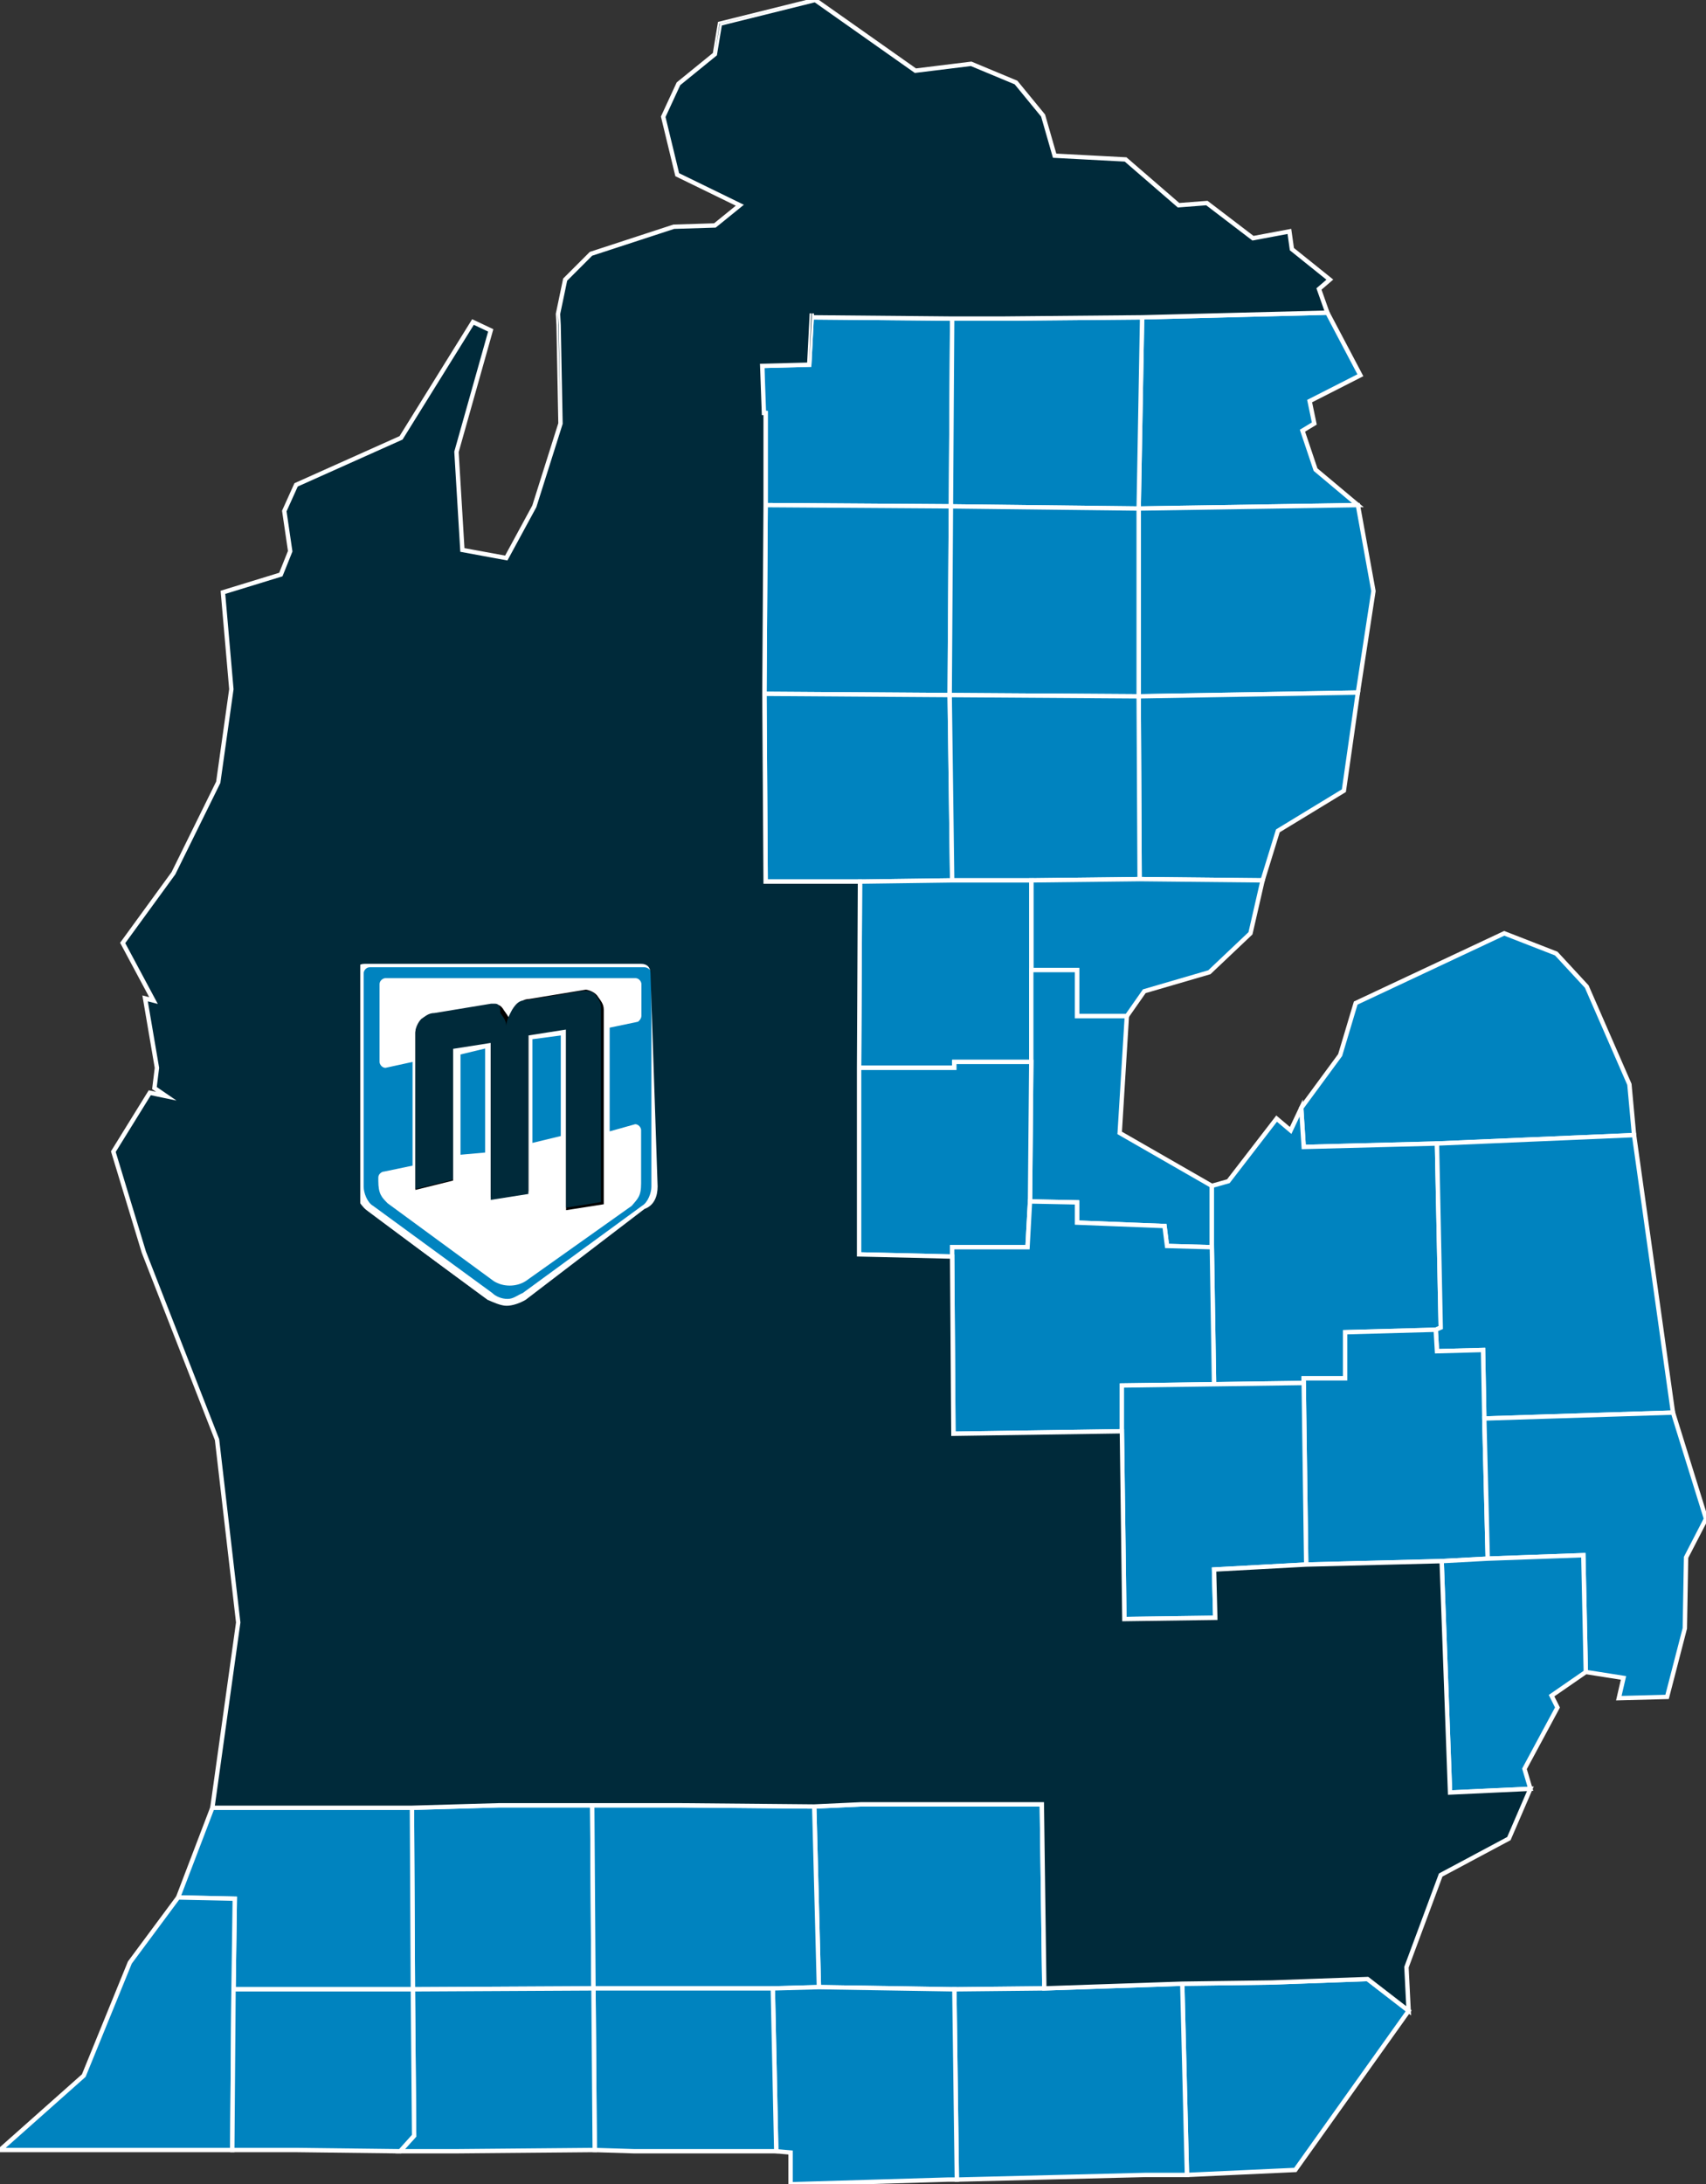
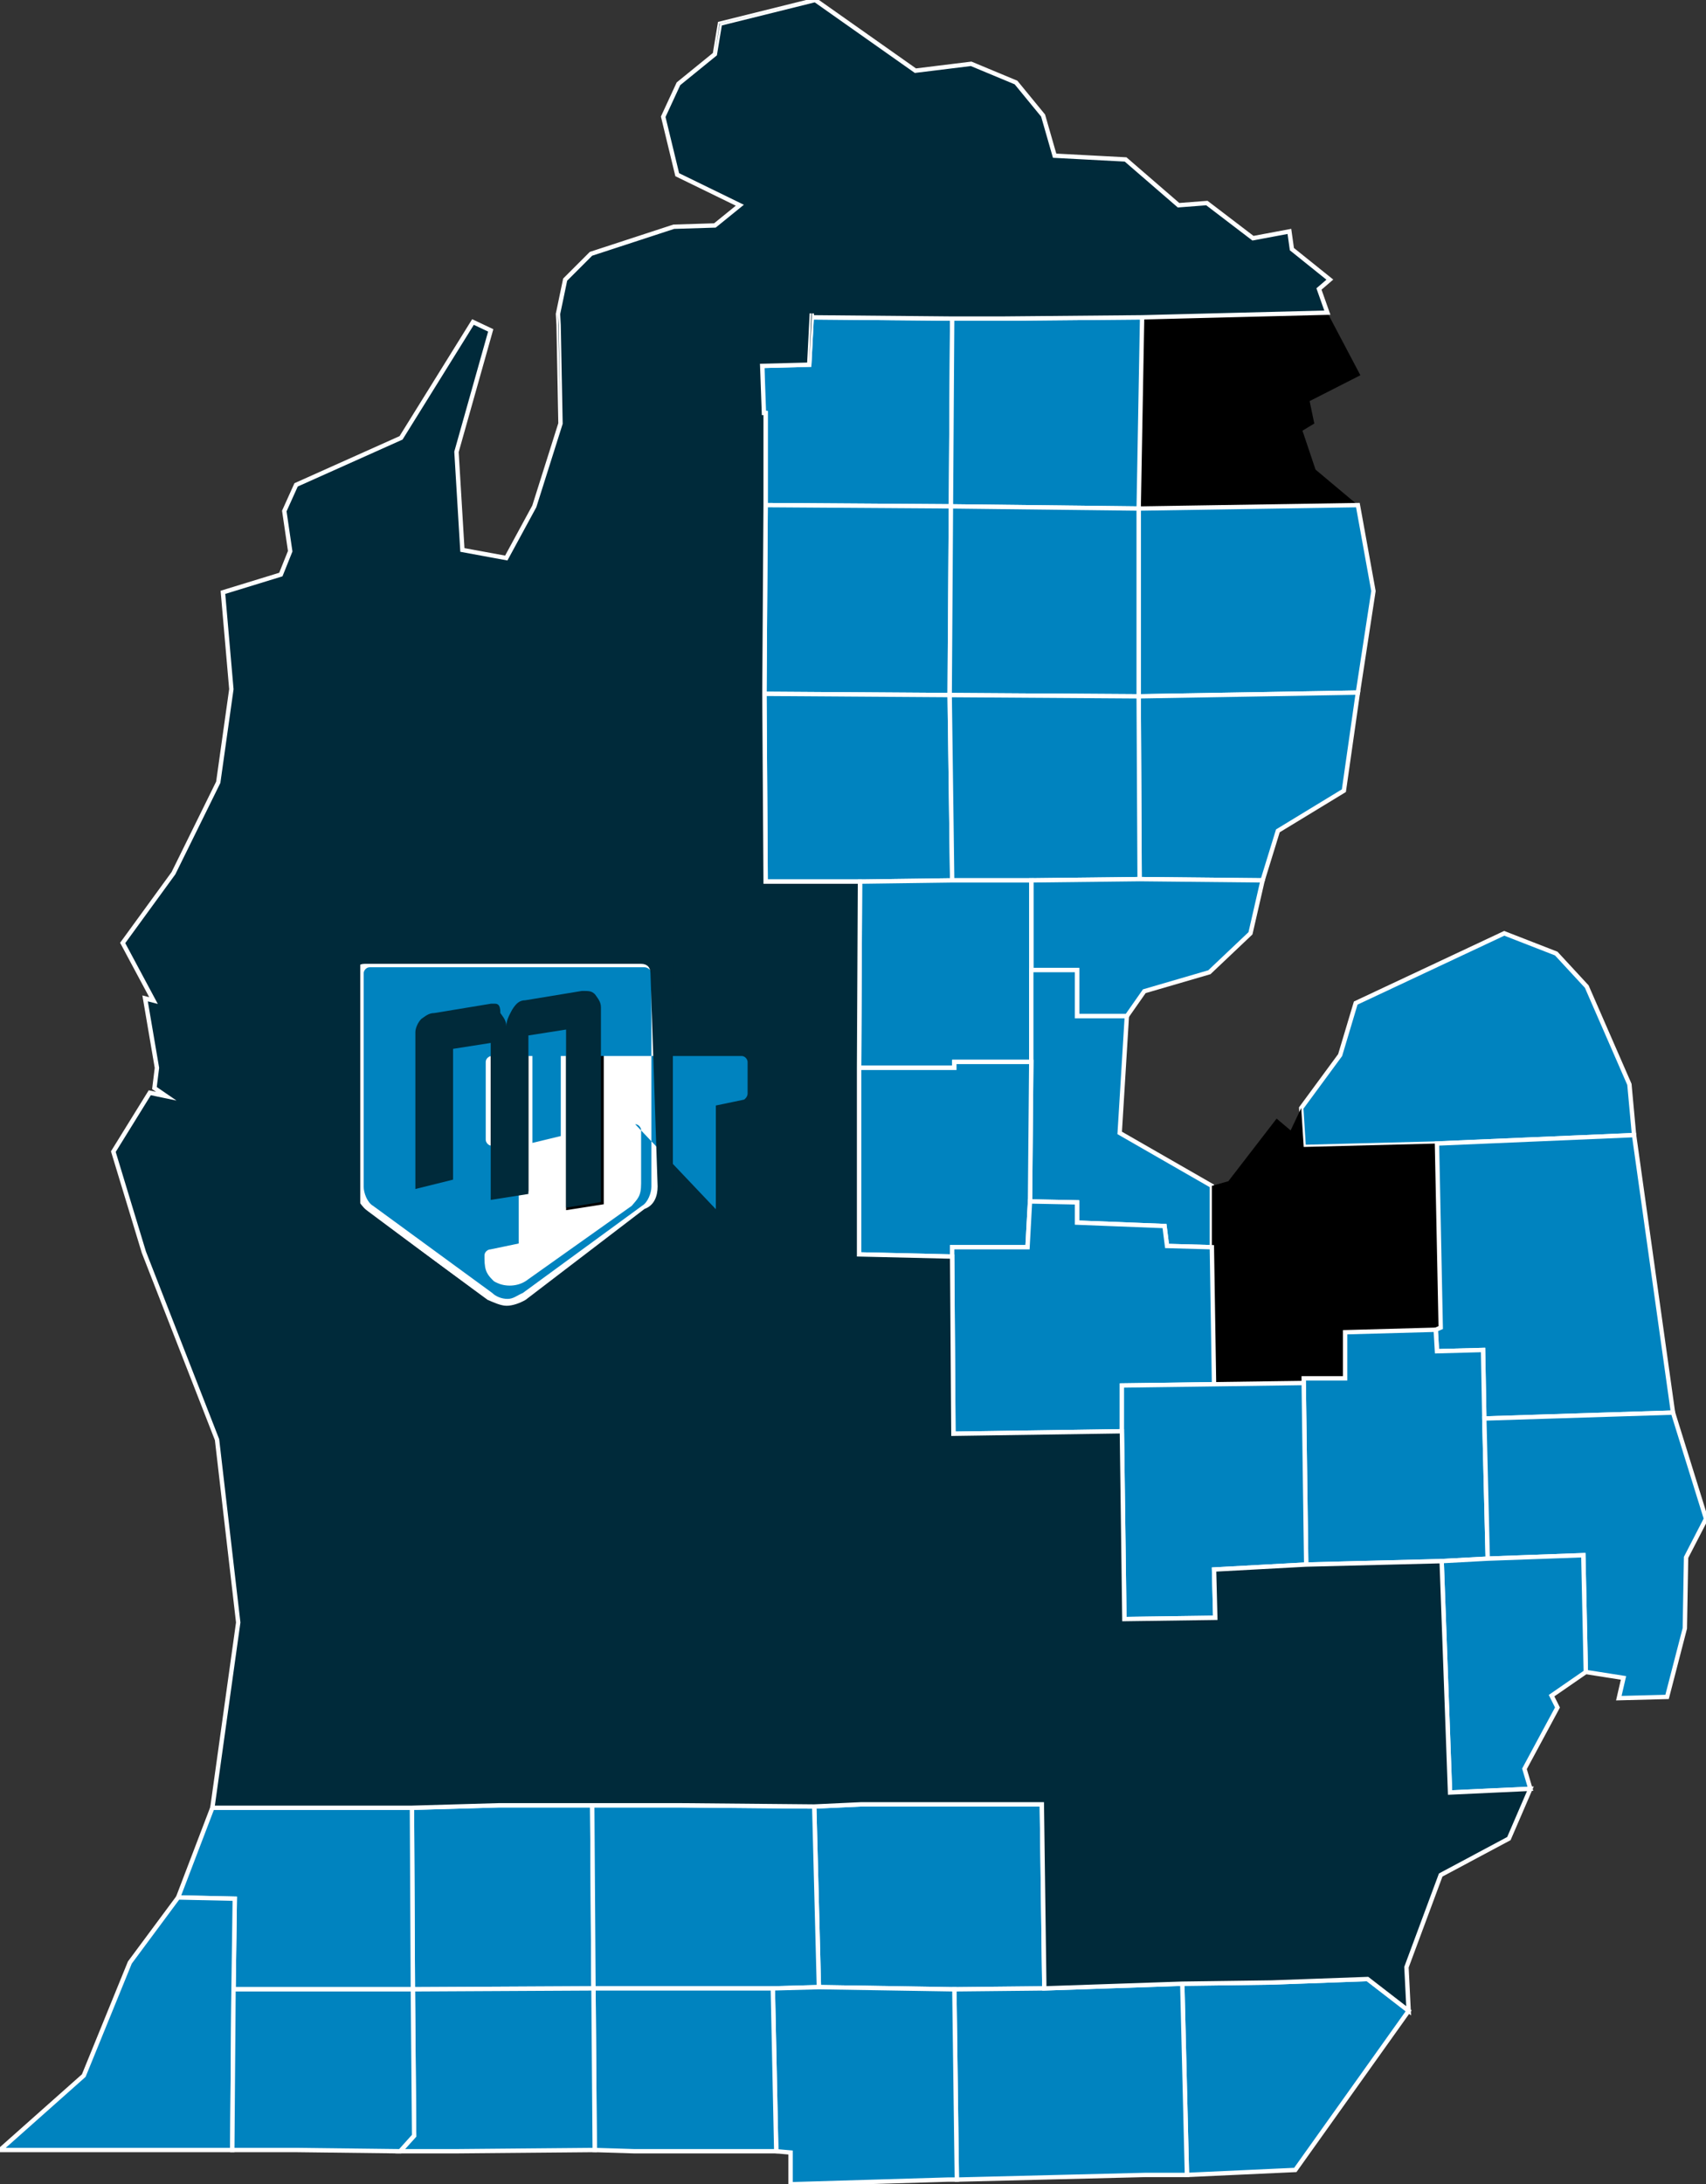
<svg xmlns="http://www.w3.org/2000/svg" version="1.1" id="Layer_1" x="0px" y="0px" width="390.576px" height="500px" viewBox="804.712 0 390.576 500" enable-background="new 804.712 0 390.576 500" xml:space="preserve">
  <rect x="804.712" y="0" width="390.576" height="500" fill="#333333" stroke="none" />
  <polygon points="990.555,61.876 990.555,72.641 1022.704,72.926 1034.039,72.926 1034.039,62.945 1033.54,62.66 1034.039,19.176   1037.318,18.891 1027.053,14.614 1014.293,16.182 991.339,0 " />
  <polygon points="1034.039,72.926 1034.039,62.945 1033.54,62.66 1034.039,19.176 1037.318,18.891 1043.52,26.447 1046.157,35.643   1062.411,36.499 1074.529,46.978 1081.017,46.479 1091.566,54.534 1099.907,52.965 1100.478,57.029 1109.175,64.015 1106.68,66.153   1108.604,71.571 1066.189,72.641 " />
  <polygon points="1065.404,116.41 1066.189,72.641 1108.604,71.571 1116.16,85.899 1104.541,91.816 1105.61,96.949 1102.901,98.588   1105.896,107.5 1115.59,115.626 " />
-   <polygon fill="#0083BF" stroke="#FFFFFF" stroke-miterlimit="10" points="1065.404,116.41 1066.189,72.641 1108.604,71.571   1116.16,85.899 1104.541,91.816 1105.61,96.949 1102.901,98.588 1105.896,107.5 1115.59,115.626 " />
  <polygon points="1022.419,115.911 980.004,115.626 980.004,94.525 979.22,94.312 979.22,83.761 989.984,83.476 990.555,72.641   1022.704,72.926 " />
  <polygon fill="#0083BF" stroke="#FFFFFF" stroke-miterlimit="10" points="1022.419,115.911 980.004,115.626 980.004,94.525   979.22,94.312 979.22,83.761 989.984,83.476 990.555,72.641 1022.704,72.926 " />
  <polygon points="1065.404,116.41 1022.419,115.911 1022.704,72.926 1034.039,72.926 1066.189,72.641 " />
  <polygon fill="#0083BF" stroke="#FFFFFF" stroke-miterlimit="10" points="1065.404,116.41 1022.419,115.911 1022.704,72.926   1034.039,72.926 1066.189,72.641 " />
  <polygon points="1022.135,159.11 979.719,158.825 980.004,115.626 1022.419,115.911 " />
  <polygon fill="#0083BF" stroke="#FFFFFF" stroke-miterlimit="10" points="1022.135,159.11 979.719,158.825 980.004,115.626   1022.419,115.911 " />
  <polygon points="1065.404,159.396 1065.404,116.41 1115.59,115.626 1119.154,135.301 1115.59,158.54 " />
  <polygon fill="#0083BF" stroke="#FFFFFF" stroke-miterlimit="10" points="1065.404,159.396 1065.404,116.41 1115.59,115.626   1119.154,135.301 1115.59,158.54 " />
  <polygon points="1065.404,159.396 1022.135,159.11 1022.419,115.911 1065.404,116.41 " />
  <polygon fill="#0083BF" stroke="#FFFFFF" stroke-miterlimit="10" points="1065.404,159.396 1022.135,159.11 1022.419,115.911   1065.404,116.41 " />
  <polygon points="1115.59,158.54 1112.383,180.995 1097.27,190.191 1093.776,201.525 1065.619,201.24 1065.404,159.396 " />
  <polygon fill="#0083BF" stroke="#FFFFFF" stroke-miterlimit="10" points="1115.59,158.54 1112.383,180.995 1097.27,190.191   1093.776,201.525 1065.619,201.24 1065.404,159.396 " />
  <polygon points="1001.604,201.811 980.004,201.811 979.719,158.825 1022.135,159.11 1022.704,201.525 " />
  <polygon fill="#0083BF" stroke="#FFFFFF" stroke-miterlimit="10" points="1001.604,201.811 980.004,201.811 979.719,158.825   1022.135,159.11 1022.704,201.525 " />
  <polygon points="1040.812,201.525 1022.704,201.525 1022.135,159.11 1065.404,159.396 1065.619,201.24 " />
  <polygon fill="#0083BF" stroke="#FFFFFF" stroke-miterlimit="10" points="1040.812,201.525 1022.704,201.525 1022.135,159.11   1065.404,159.396 1065.619,201.24 " />
  <polygon points="1093.776,201.525 1090.996,213.644 1081.587,222.555 1066.688,226.903 1062.696,232.606 1051.29,232.606   1051.29,222.056 1040.812,222.056 1040.812,201.525 1065.619,201.24 " />
  <polygon fill="#0083BF" stroke="#FFFFFF" stroke-miterlimit="10" points="1093.776,201.525 1090.996,213.644 1081.587,222.555   1066.688,226.903 1062.696,232.606 1051.29,232.606 1051.29,222.056 1040.812,222.056 1040.812,201.525 1065.619,201.24 " />
  <polygon points="1040.812,243.085 1023.203,243.085 1023.203,244.439 1001.39,244.439 1001.604,201.811 1022.704,201.525   1040.812,201.525 1040.812,222.056 " />
  <polygon fill="#0083BF" stroke="#FFFFFF" stroke-miterlimit="10" points="1040.812,243.085 1023.203,243.085 1023.203,244.439   1001.39,244.439 1001.604,201.811 1022.704,201.525 1040.812,201.525 1040.812,222.056 " />
  <polygon points="1133.697,261.762 1103.187,262.547 1102.616,253.636 1111.527,241.517 1115.091,229.612 1149.095,213.644   1160.999,218.278 1167.985,225.834 1177.752,248.218 1178.82,259.838 " />
  <polygon fill="#0083BF" stroke="#FFFFFF" stroke-miterlimit="10" points="1133.697,261.762 1103.187,262.547 1102.616,253.636   1111.527,241.517 1115.091,229.612 1149.095,213.644 1160.999,218.278 1167.985,225.834 1177.752,248.218 1178.82,259.838 " />
  <polygon points="1040.526,275.021 1040.812,243.085 1040.812,222.056 1051.29,222.056 1051.29,232.606 1062.696,232.606   1061.057,259.338 1082.157,271.457 1082.157,285.5 1071.892,285.215 1071.321,280.652 1051.29,279.869 1051.29,275.235 " />
  <polygon fill="#0083BF" stroke="#FFFFFF" stroke-miterlimit="10" points="1040.526,275.021 1040.812,243.085 1040.812,222.056   1051.29,222.056 1051.29,232.606 1062.696,232.606 1061.057,259.338 1082.157,271.457 1082.157,285.5 1071.892,285.215   1071.321,280.652 1051.29,279.869 1051.29,275.235 " />
  <polygon points="1022.704,287.639 1001.39,287.141 1001.39,244.439 1023.203,244.439 1023.203,243.085 1040.812,243.085   1040.526,275.021 1039.956,285.5 1022.704,285.5 " />
  <polygon fill="#0083BF" stroke="#FFFFFF" stroke-miterlimit="10" points="1022.704,287.639 1001.39,287.141 1001.39,244.439   1023.203,244.439 1023.203,243.085 1040.812,243.085 1040.526,275.021 1039.956,285.5 1022.704,285.5 " />
  <polygon points="1103.187,316.581 1082.656,316.866 1082.157,285.5 1082.157,271.457 1085.936,270.388 1096.984,256.06   1100.192,258.768 1102.616,253.636 1103.187,262.547 1133.697,261.762 1134.553,303.893 1133.412,304.391 1112.668,304.961   1112.668,315.512 1103.187,315.512 " />
-   <polygon fill="#0083BF" stroke="#FFFFFF" stroke-miterlimit="10" points="1103.187,316.581 1082.656,316.866 1082.157,285.5   1082.157,271.457 1085.936,270.388 1096.984,256.06 1100.192,258.768 1102.616,253.636 1103.187,262.547 1133.697,261.762   1134.553,303.893 1133.412,304.391 1112.668,304.961 1112.668,315.512 1103.187,315.512 " />
  <polygon points="1144.532,324.708 1144.247,309.024 1133.697,309.31 1133.412,304.391 1134.553,303.893 1133.697,261.762   1178.82,259.838 1187.731,323.354 " />
  <polygon fill="#0083BF" stroke="#FFFFFF" stroke-miterlimit="10" points="1144.532,324.708 1144.247,309.024 1133.697,309.31   1133.412,304.391 1134.553,303.893 1133.697,261.762 1178.82,259.838 1187.731,323.354 " />
  <polygon points="1061.556,327.631 1022.989,328.201 1022.704,287.639 1022.704,285.5 1039.956,285.5 1040.526,275.021   1051.29,275.235 1051.29,279.869 1071.321,280.652 1071.892,285.215 1082.157,285.5 1082.656,316.866 1061.556,317.151 " />
  <polygon fill="#0083BF" stroke="#FFFFFF" stroke-miterlimit="10" points="1061.556,327.631 1022.989,328.201 1022.704,287.639   1022.704,285.5 1039.956,285.5 1040.526,275.021 1051.29,275.235 1051.29,279.869 1071.321,280.652 1071.892,285.215   1082.157,285.5 1082.656,316.866 1061.556,317.151 " />
  <polygon points="1134.766,357.356 1103.757,358.141 1103.187,316.581 1103.187,315.512 1112.668,315.512 1112.668,304.961   1133.412,304.391 1133.697,309.31 1144.247,309.024 1144.532,324.708 1145.316,356.786 " />
  <polygon fill="#0083BF" stroke="#FFFFFF" stroke-miterlimit="10" points="1134.766,357.356 1103.757,358.141 1103.187,316.581   1103.187,315.512 1112.668,315.512 1112.668,304.961 1133.412,304.391 1133.697,309.31 1144.247,309.024 1144.532,324.708   1145.316,356.786 " />
  <polygon points="1082.941,370.331 1062.126,370.616 1061.556,327.631 1061.556,317.151 1082.656,316.866 1103.187,316.581   1103.757,358.141 1082.656,359.281 " />
  <polygon fill="#0083BF" stroke="#FFFFFF" stroke-miterlimit="10" points="1082.941,370.331 1062.126,370.616 1061.556,327.631   1061.556,317.151 1082.656,316.866 1103.187,316.581 1103.757,358.141 1082.656,359.281 " />
  <polygon points="1144.532,324.708 1145.316,356.786 1167.201,356.002 1167.771,382.734 1176.397,384.089 1175.328,388.723   1186.377,388.438 1190.44,372.755 1190.726,356.501 1195.288,347.662 1187.731,323.354 " />
  <g>
    <g>
      <g>
        <g>
          <polygon fill="#0083BF" stroke="#FFFFFF" stroke-miterlimit="10" points="1167.771,382.734 1167.201,356.002 1145.316,356.786       1144.532,324.708 1187.731,323.354 1195.288,347.662 1190.726,356.501 1190.44,372.755 1186.377,388.438 1175.328,388.723       1176.397,384.089     " />
        </g>
      </g>
    </g>
  </g>
  <polygon points="1041.881,371.115 1022.989,371.4 1022.989,328.985 1022.989,328.201 1061.556,327.631 1062.126,370.616 " />
  <polygon points="1136.69,410.322 1134.766,357.356 1145.316,356.786 1167.201,356.002 1167.771,382.734 1159.93,388.152   1161.284,390.861 1153.729,404.904 1155.083,409.467 " />
  <polygon fill="#0083BF" stroke="#FFFFFF" stroke-miterlimit="10" points="1136.69,410.322 1134.766,357.356 1145.316,356.786   1167.201,356.002 1167.771,382.734 1159.93,388.152 1161.284,390.861 1153.729,404.904 1155.083,409.467 " />
  <polygon points="1094.846,411.962 1084.795,411.962 1082.941,370.331 1082.656,359.281 1103.757,358.141 1134.766,357.356   1136.69,410.322 " />
  <polygon points="1043.234,413.031 1041.881,371.115 1062.126,370.616 1082.941,370.331 1084.795,411.962 " />
  <polygon points="1127.21,460.294 1117.8,453.022 1095.915,453.807 1094.846,411.962 1136.69,410.322 1155.083,409.467   1150.164,420.873 1134.553,429.213 1126.711,450.313 " />
  <polygon points="1075.385,454.092 1043.805,455.161 1043.234,413.031 1084.795,411.962 1094.846,411.962 1095.915,453.807 " />
  <polygon points="1043.805,455.161 1023.203,455.375 992.194,454.876 991.125,413.53 1001.889,413.031 1043.234,413.031 " />
  <polygon fill="#0083BF" stroke="#FFFFFF" stroke-miterlimit="10" points="1043.805,455.161 1023.203,455.375 992.194,454.876   991.125,413.53 1001.889,413.031 1043.234,413.031 " />
  <polygon points="899.237,455.375 899.023,413.815 918.983,413.245 940.298,413.245 940.583,455.161 " />
  <polygon fill="#0083BF" stroke="#FFFFFF" stroke-miterlimit="10" points="899.237,455.375 899.023,413.815 918.983,413.245   940.298,413.245 940.583,455.161 " />
  <polygon points="981.644,455.161 940.583,455.161 940.298,413.245 960.329,413.245 991.125,413.53 992.194,454.876 " />
  <polygon fill="#0083BF" stroke="#FFFFFF" stroke-miterlimit="10" points="981.644,455.161 940.583,455.161 940.298,413.245   960.329,413.245 991.125,413.53 992.194,454.876 " />
  <polygon points="858.177,455.375 858.462,434.631 845.487,434.346 853.329,413.815 899.023,413.815 899.237,455.375 " />
  <polygon fill="#0083BF" stroke="#FFFFFF" stroke-miterlimit="10" points="858.177,455.375 858.462,434.631 845.487,434.346   853.329,413.815 899.023,413.815 899.237,455.375 " />
  <polygon points="834.438,449.244 823.888,475.121 804.712,492.158 832.229,492.158 857.892,492.158 858.177,455.375   858.462,434.631 845.487,434.346 " />
  <g>
    <g>
      <g>
        <g>
          <polygon fill="#0083BF" stroke="#FFFFFF" stroke-miterlimit="10" points="858.177,455.375 857.892,492.158 832.229,492.158       804.712,492.158 823.888,475.121 834.438,449.244 845.487,434.346 858.462,434.631     " />
        </g>
      </g>
    </g>
  </g>
  <polygon points="1095.915,453.807 1075.385,454.092 1076.454,497.861 1101.262,496.721 1127.21,460.294 1117.8,453.022 " />
  <polygon fill="#0083BF" stroke="#FFFFFF" stroke-miterlimit="10" points="1076.454,497.861 1075.385,454.092 1095.915,453.807   1117.8,453.022 1127.21,460.294 1101.262,496.721 " />
  <polygon points="1043.805,455.161 1023.203,455.375 1023.773,498.931 1067.045,497.861 1076.454,497.861 1075.385,454.092 " />
  <polygon fill="#0083BF" stroke="#FFFFFF" stroke-miterlimit="10" points="1067.045,497.861 1023.773,498.931 1023.203,455.375   1043.805,455.161 1075.385,454.092 1076.454,497.861 " />
  <polygon points="981.644,455.161 982.428,492.443 985.707,492.729 985.707,500 1021.635,498.931 1023.773,498.931 1023.203,455.375   992.194,454.876 " />
  <g>
    <g>
      <g>
        <g>
          <polygon fill="#0083BF" stroke="#FFFFFF" stroke-miterlimit="10" points="1021.635,498.931 985.707,500 985.707,492.729       982.428,492.443 981.644,455.161 992.194,454.876 1023.203,455.375 1023.773,498.931     " />
        </g>
      </g>
    </g>
  </g>
-   <polygon points="982.428,492.443 950.064,492.443 940.868,492.158 940.583,455.161 981.644,455.161 " />
  <polygon fill="#0083BF" stroke="#FFFFFF" stroke-miterlimit="10" points="982.428,492.443 950.064,492.443 940.868,492.158   940.583,455.161 981.644,455.161 " />
  <polygon points="908.718,492.443 896.314,492.443 899.522,488.879 899.237,455.375 940.583,455.161 940.868,492.158 " />
  <polygon fill="#0083BF" stroke="#FFFFFF" stroke-miterlimit="10" points="908.718,492.443 896.314,492.443 899.522,488.879   899.237,455.375 940.583,455.161 940.868,492.158 " />
-   <polygon points="896.314,492.443 872.505,492.158 857.892,492.158 858.177,455.375 899.237,455.375 899.522,488.879 " />
  <polygon fill="#0083BF" stroke="#FFFFFF" stroke-miterlimit="10" points="896.314,492.443 872.505,492.158 857.892,492.158   858.177,455.375 899.237,455.375 899.522,488.879 " />
  <g>
    <polygon fill="#002A3A" stroke="#FFFFFF" stroke-miterlimit="10" points="1155.08,409.47 1150.16,420.87 1134.55,429.21    1126.71,450.31 1127.21,460.29 1117.8,453.02 1095.92,453.81 1075.38,454.09 1043.8,455.16 1043.23,413.03 1001.89,413.03    991.12,413.53 960.33,413.25 918.98,413.25 899.02,413.82 853.33,413.82 859.25,371.4 854.4,329.55 837.65,286.64 830.66,263.62    839,250.14 842.78,250.93 840.07,249.07 840.64,244.44 837.93,228.54 839.86,229.04 832.8,215.85 844.42,199.89 854.68,179.07    857.68,157.76 855.75,135.59 869.01,131.52 871.15,126.18 869.8,116.98 872.5,110.99 896.53,100.23 913,73.71 917.06,75.63    909.22,103.44 910.57,125.89 920.62,127.74 927.04,115.91 933.03,96.95 932.6,74.42 932.46,71.86 934.1,64.01 940.01,58.1    958.97,51.9 968.38,51.61 974.09,46.98 959.76,39.99 956.55,26.73 960.04,19.18 968.38,12.4 969.53,5.42 991.34,0 1014.29,16.18    1027.05,14.61 1037.32,18.89 1043.52,26.45 1046.16,35.64 1062.41,36.5 1074.53,46.98 1081.02,46.48 1091.57,54.53 1099.91,52.97    1100.48,57.03 1109.17,64.01 1106.68,66.15 1108.6,71.57 1066.19,72.64 1034.04,72.93 1022.7,72.93 990.55,72.64 990.574,71.75    989.98,83.48 979.22,83.76 979.61,94.53 980,94.53 980,115.63 979.72,158.83 980,201.81 1001.6,201.81 1001.39,244.44    1001.39,287.14 1022.7,287.64 1022.99,328.2 1061.56,327.63 1062.13,370.62 1082.94,370.33 1082.66,359.28 1103.76,358.14    1134.77,357.36 1136.69,410.32  " />
    <polygon fill="#002A3A" points="990.84,61.88 990.55,72.64 989.98,83.48  " />
    <polygon fill="#002A3A" points="933.03,96.95 932.46,71.86 932.6,74.42  " />
    <polygon fill="#002A3A" points="980,94.53 980,94.53 979.22,83.76  " />
    <polygon fill="#002A3A" points="991.34,0 969.53,5.42 968.38,12.4 969.45,5.42  " />
  </g>
  <g>
    <g>
      <g>
        <g>
          <g>
            <polygon fill="#FFFFFF" points="887.189,218.42 955.268,218.42 957.406,221.414 957.406,272.17 955.268,276.519        924.473,299.473 920.124,300.257 915.775,297.263 887.189,275.948      " />
          </g>
        </g>
      </g>
      <g>
        <g>
          <g>
            <g>
              <g>
                <g>
                  <g>
                    <path d="M938.801,226.547L938.801,226.547l-12.974,2.139c-1.354,0-2.139,0.784-2.994,2.139           c-0.784,0.784-1.354,2.139-1.354,3.493c0-1.354-0.784-2.138-1.354-2.994c-0.784-1.354-1.354-1.354-2.21-1.354h-0.784           l-12.974,2.139c-1.354,0-2.139,0.784-2.994,1.354c-0.784,0.784-1.354,2.139-1.354,2.994v6.487v23.738v5.703l8.626-2.139           v-5.702v-23.739v-1.354l8.625-1.354v1.354v23.738v10.907l8.626-1.354v-10.764v-23.81v-1.354l8.625-1.354v1.354v23.739           v16.467l8.626-1.354v-16.468v-23.809v-4.277c0-1.354-0.784-2.139-1.354-2.994           C940.939,227.046,939.3,226.547,938.801,226.547" />
                  </g>
                </g>
                <g>
                  <g>
                    <polygon fill="#0083BF" points="910.144,264.328 915.775,263.83 915.775,240.02 910.144,241.375          " />
                  </g>
                </g>
                <g>
                  <g>
                    <polygon fill="#0083BF" points="926.611,261.619 933.098,260.051 933.098,237.026 926.611,237.881          " />
                  </g>
                </g>
                <g>
                  <g>
-                     <path fill="#0083BF" d="M952.273,221.414h-62.945c-0.784,0-1.354,0.784-1.354,1.354v48.902           c0,1.354,0.784,3.564,2.139,4.349l27.303,19.96c0.784,0.784,2.139,1.354,3.493,1.354s2.139-0.784,3.493-1.354l27.302-19.96           c1.355-0.784,2.139-2.994,2.139-4.349v-48.902C953.914,222.198,953.059,221.414,952.273,221.414 M950.136,257.342           L950.136,257.342c0.784,0,1.354,0.785,1.354,1.355v12.189c0,2.994-0.785,3.493-2.139,5.133l-24.309,17.251           c-2.139,1.354-5.133,1.354-7.271,0l-24.309-17.821c-1.354-1.354-2.139-2.139-2.139-5.133v-0.784           c0-0.784,0.784-1.354,1.354-1.354l0,0l6.487-1.354v-23.739l-6.202,1.354l0,0l0,0c-0.784,0-1.354-0.784-1.354-1.354v-17.822           c0-0.784,0.784-1.354,1.354-1.354l0,0h57.243l0,0c0.784,0,1.354,0.784,1.354,1.354l0,0v7.271l0,0           c0,0.784-0.783,1.354-0.783,1.354l0,0l-6.487,1.354v23.739L950.136,257.342z" />
+                     <path fill="#0083BF" d="M952.273,221.414h-62.945c-0.784,0-1.354,0.784-1.354,1.354v48.902           c0,1.354,0.784,3.564,2.139,4.349l27.303,19.96c0.784,0.784,2.139,1.354,3.493,1.354s2.139-0.784,3.493-1.354l27.302-19.96           c1.355-0.784,2.139-2.994,2.139-4.349v-48.902C953.914,222.198,953.059,221.414,952.273,221.414 M950.136,257.342           L950.136,257.342c0.784,0,1.354,0.785,1.354,1.355v12.189c0,2.994-0.785,3.493-2.139,5.133l-24.309,17.251           c-2.139,1.354-5.133,1.354-7.271,0c-1.354-1.354-2.139-2.139-2.139-5.133v-0.784           c0-0.784,0.784-1.354,1.354-1.354l0,0l6.487-1.354v-23.739l-6.202,1.354l0,0l0,0c-0.784,0-1.354-0.784-1.354-1.354v-17.822           c0-0.784,0.784-1.354,1.354-1.354l0,0h57.243l0,0c0.784,0,1.354,0.784,1.354,1.354l0,0v7.271l0,0           c0,0.784-0.783,1.354-0.783,1.354l0,0l-6.487,1.354v23.739L950.136,257.342z" />
                  </g>
                </g>
                <g>
                  <g>
                    <path fill="#002A3A" d="M942.294,275.164V230.61c0-1.354-0.784-2.139-1.354-2.994c-0.784-0.784-1.354-0.784-2.994-0.784           l0,0l-12.974,2.139c-1.354,0-2.139,0.784-2.994,2.139c-0.57,1.069-1.354,2.423-1.354,3.778           c0-1.354-0.784-2.138-1.354-2.994c0-2.139-0.784-2.139-1.354-2.139h-0.784l-12.974,2.139c-1.354,0-2.139,0.784-2.994,1.354           c-0.784,0.784-1.354,2.139-1.354,2.994v35.928l8.626-2.139v-29.94l8.625-1.354v35.928l8.626-1.354v-36.285l8.625-1.354           v40.776L942.294,275.164z" />
                  </g>
                </g>
                <g>
                  <g>
                    <path fill="#002A3A" d="M955.268,217.066h-68.078c-1.354,0-3.492,2.139-3.492,3.493v52.395           c0,2.139,0.783,4.349,2.993,5.702l30.226,22.171c2.994,2.138,6.487,2.138,8.626,0l30.225-22.171           c2.139-1.354,2.994-3.492,2.994-5.702v-52.395C958.761,219.205,956.622,217.066,955.268,217.066 M955.268,271.6           c0,2.21-0.784,4.349-2.994,5.133l-27.23,20.815c-1.354,0.784-2.994,1.354-4.349,1.354s-2.994-0.784-4.349-1.354           l-27.303-20.031c-1.354-1.354-2.994-2.994-2.994-5.133v-49.615c0-1.354,0.784-2.138,2.139-2.138h63.303           c1.354,0,2.139,0.784,2.139,2.138L955.268,271.6L955.268,271.6z" />
                  </g>
                </g>
              </g>
            </g>
          </g>
        </g>
      </g>
    </g>
  </g>
</svg>